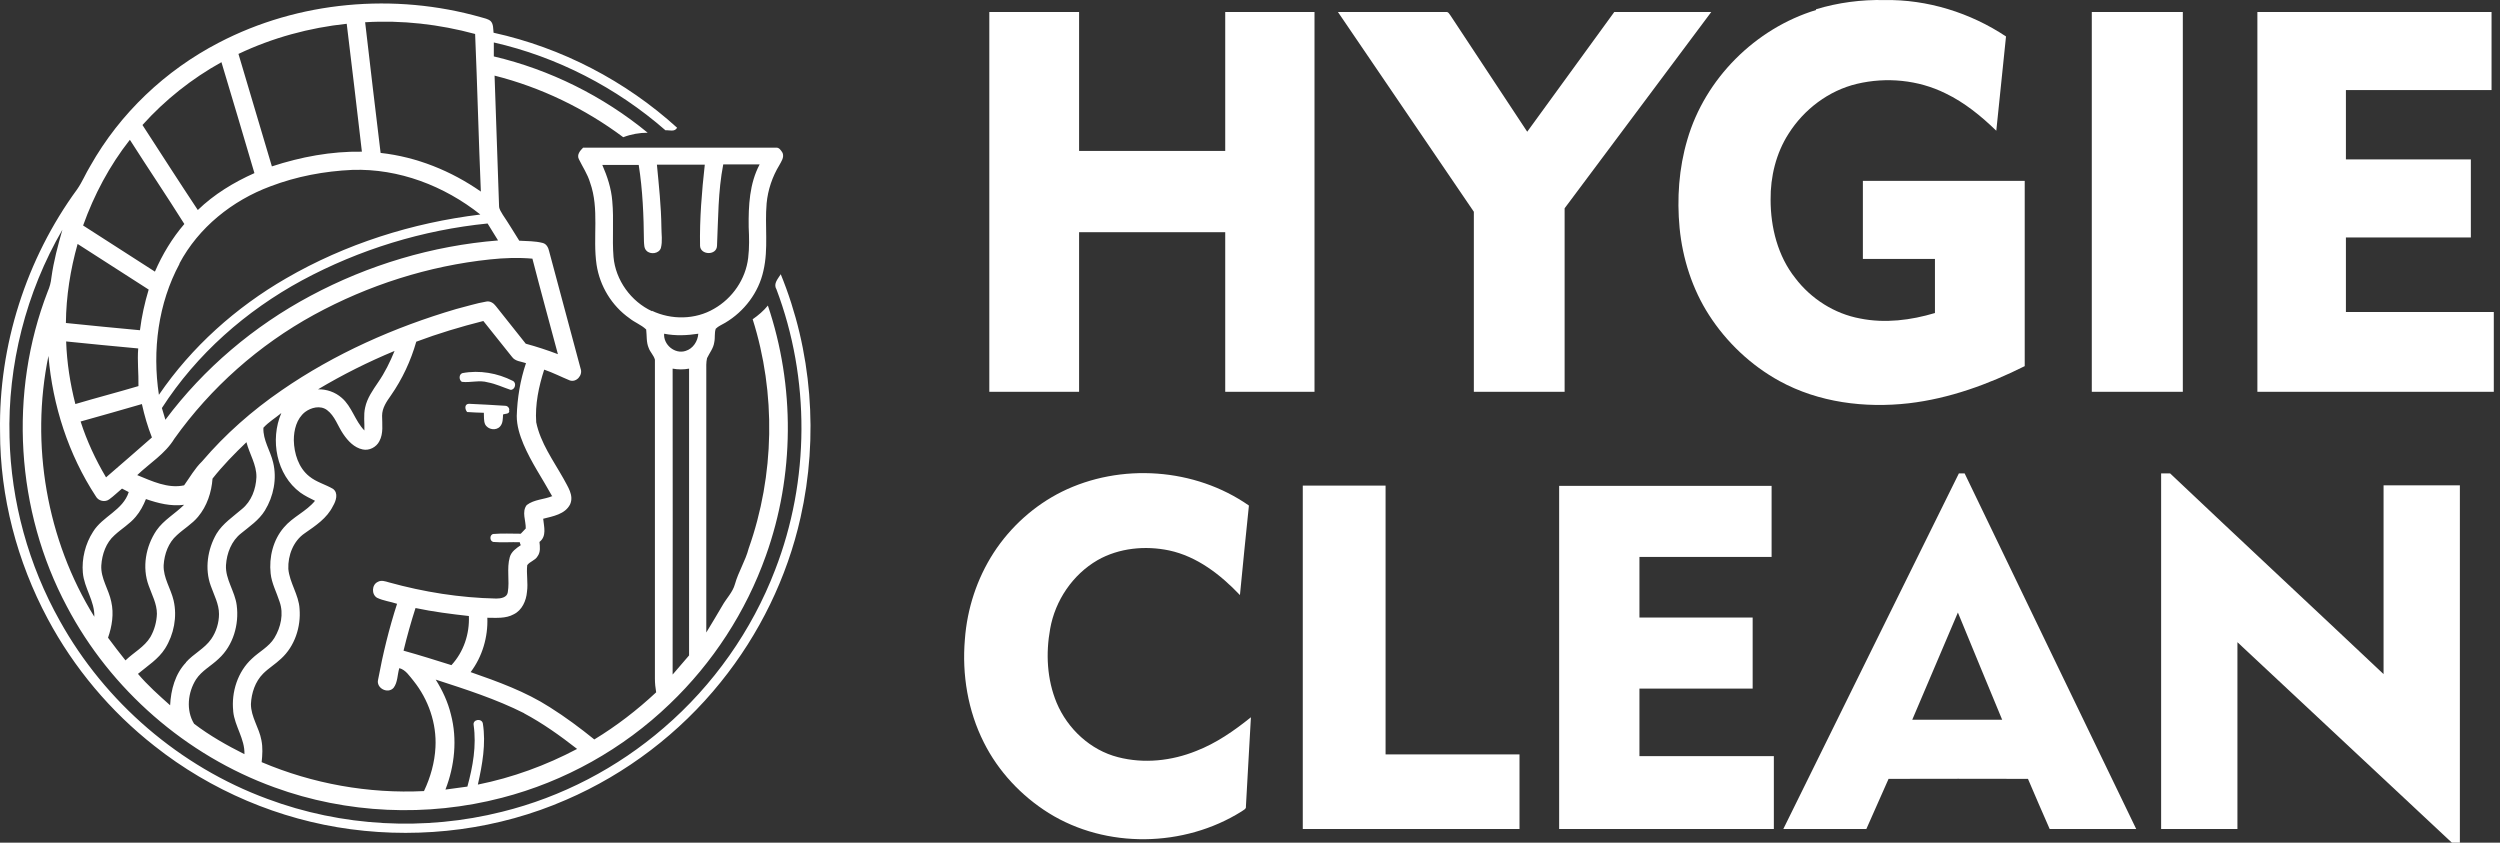
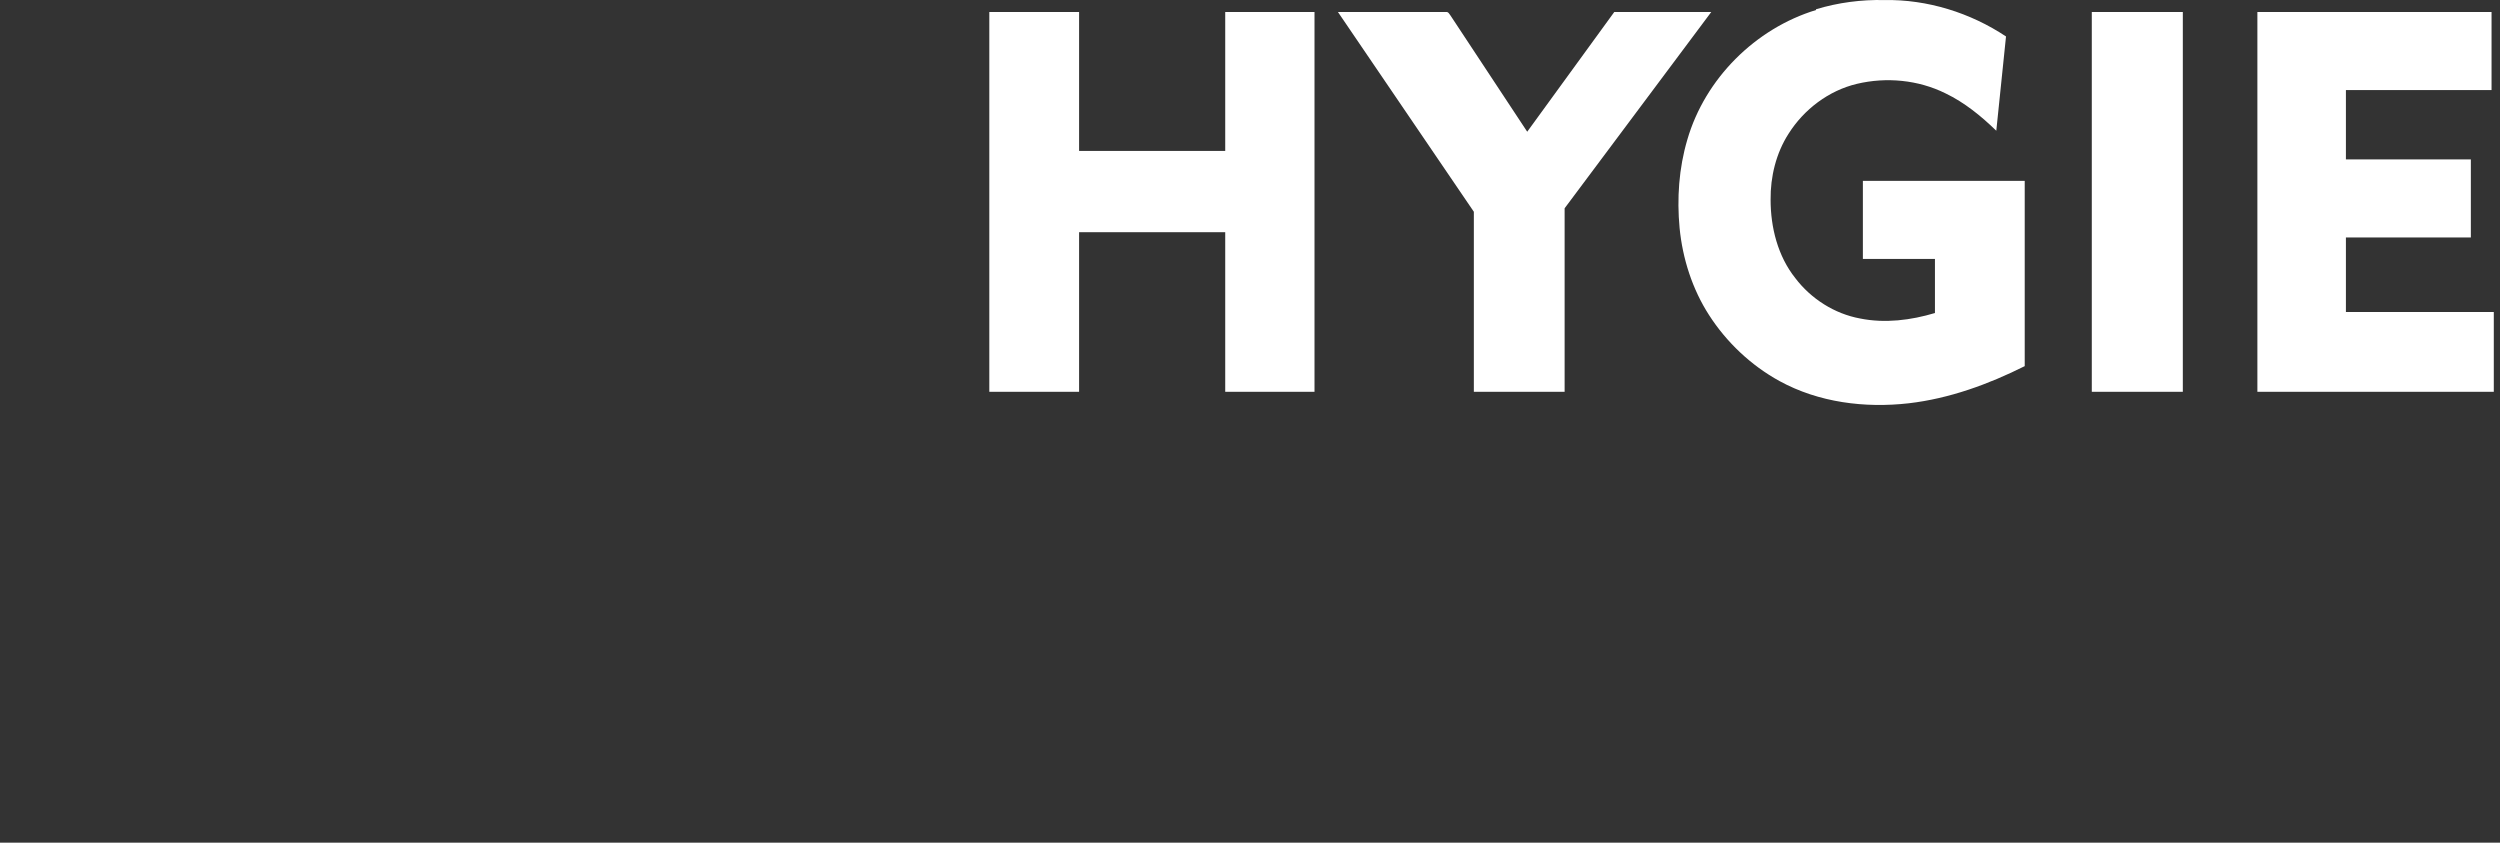
<svg xmlns="http://www.w3.org/2000/svg" width="178" height="60" viewBox="0 0 178 60" fill="none">
  <rect x="0" y="0" width="178" height="60" fill="#333333" stroke="none" />
-   <path d="M129.299 0.661C130.879 0.181 132.53 -0.032 134.164 0.004C137.235 -0.049 140.289 0.909 142.828 2.596C142.598 4.833 142.367 7.07 142.136 9.308C141.053 8.26 139.881 7.301 138.514 6.644C136.578 5.686 134.306 5.472 132.211 5.97C130.204 6.449 128.446 7.781 127.346 9.521C126.458 10.906 126.049 12.575 126.067 14.226C126.067 16.197 126.582 18.239 127.825 19.801C128.944 21.275 130.613 22.34 132.441 22.677C134.217 23.033 136.046 22.802 137.768 22.287C137.768 21.009 137.768 19.712 137.768 18.434H132.637V12.877H144.16V26.069C141.568 27.365 138.798 28.377 135.904 28.714C132.779 29.069 129.494 28.661 126.706 27.134C124.665 26.015 122.925 24.364 121.682 22.429C120.492 20.582 119.8 18.416 119.587 16.232C119.391 14.137 119.533 11.989 120.137 9.947C121.398 5.597 124.984 2.028 129.299 0.714V0.661ZM70.439 27.898C72.57 27.898 74.701 27.898 76.831 27.898C76.831 24.116 76.831 20.316 76.831 16.534H87.236V27.898H93.593V0.856H87.236V10.746H76.831V0.856C74.701 0.856 72.57 0.856 70.439 0.856V27.898ZM104.938 15.078C104.938 19.357 104.938 23.619 104.938 27.898C107.087 27.898 109.235 27.898 111.401 27.898C111.401 23.547 111.401 19.18 111.401 14.83C114.881 10.178 118.361 5.508 121.841 0.856H114.935C112.875 3.697 110.798 6.538 108.738 9.379C106.927 6.627 105.098 3.874 103.287 1.122C103.198 1.016 103.127 0.821 102.95 0.856C100.393 0.856 97.818 0.856 95.262 0.856C98.493 5.597 101.707 10.338 104.938 15.078ZM148.936 27.898H155.417V0.856H148.936V27.898ZM160.726 27.898H177.558V22.216H167.029V16.907H175.925V11.35H167.029V6.414H177.398V0.856H160.726V27.898Z" fill="white" />
-   <path d="M55.596 19.517C55.401 19.837 55.046 20.192 55.277 20.583C57.691 26.957 57.656 34.219 55.188 40.575C53.537 44.89 50.785 48.796 47.269 51.815C43.967 54.673 39.989 56.751 35.746 57.798C30.242 59.183 24.329 58.864 19.02 56.875C12.806 54.584 7.479 50.004 4.265 44.215C2.028 40.238 0.785 35.71 0.679 31.147C0.537 25.998 1.851 20.814 4.443 16.357C4.123 17.476 3.822 18.594 3.662 19.748C3.626 20.103 3.537 20.441 3.395 20.76C0.608 27.969 1.123 36.367 4.763 43.185C7.87 49.098 13.25 53.785 19.535 56.058C24.684 57.94 30.419 58.189 35.728 56.804C40.202 55.65 44.357 53.324 47.678 50.128C50.749 47.198 53.111 43.558 54.531 39.563C56.573 33.864 56.608 27.49 54.673 21.755C54.371 22.128 53.998 22.447 53.59 22.731C55.259 28.005 55.153 33.828 53.306 39.048C53.075 39.936 52.578 40.7 52.329 41.587C52.17 42.173 51.708 42.617 51.424 43.132C51.051 43.771 50.678 44.393 50.288 45.032C50.288 38.835 50.288 32.639 50.288 26.442C50.288 26.122 50.27 25.803 50.341 25.501C50.518 25.128 50.802 24.791 50.856 24.365C50.927 24.045 50.856 23.708 50.962 23.406C51.157 23.211 51.406 23.122 51.637 22.98C52.986 22.181 54.016 20.831 54.353 19.287C54.726 17.706 54.442 16.073 54.584 14.475C54.673 13.516 54.993 12.575 55.49 11.758C55.632 11.492 55.845 11.208 55.721 10.888C55.614 10.711 55.472 10.48 55.241 10.515C50.66 10.515 46.097 10.515 41.516 10.515C41.303 10.729 41.055 11.013 41.215 11.332C41.481 11.883 41.836 12.398 42.014 13.001C42.688 14.883 42.191 16.907 42.475 18.843C42.706 20.37 43.558 21.772 44.819 22.66C45.192 22.962 45.653 23.122 46.008 23.459C46.062 23.903 46.008 24.365 46.186 24.773C46.292 25.075 46.541 25.288 46.63 25.608C46.63 33.171 46.63 40.753 46.63 48.334C46.63 48.654 46.665 48.974 46.719 49.293C45.369 50.554 43.896 51.69 42.315 52.649C41.303 51.832 40.256 51.051 39.155 50.359C37.415 49.24 35.444 48.53 33.509 47.855C34.343 46.754 34.752 45.352 34.698 43.984C35.32 43.984 36.012 44.056 36.58 43.736C37.166 43.452 37.468 42.777 37.521 42.138C37.61 41.499 37.468 40.859 37.539 40.238C37.734 39.972 38.107 39.901 38.267 39.617C38.498 39.315 38.445 38.924 38.409 38.587C38.942 38.178 38.729 37.504 38.675 36.935C39.368 36.758 40.238 36.616 40.593 35.906C40.877 35.267 40.416 34.645 40.131 34.095C39.403 32.798 38.48 31.538 38.178 30.064C38.09 28.803 38.356 27.525 38.746 26.318C39.368 26.531 39.954 26.833 40.557 27.081C41.037 27.259 41.516 26.708 41.339 26.247C40.593 23.459 39.847 20.672 39.102 17.902C39.048 17.653 38.924 17.369 38.64 17.298C38.09 17.156 37.539 17.174 36.971 17.138C36.58 16.517 36.207 15.895 35.799 15.292C35.693 15.096 35.533 14.901 35.533 14.67C35.426 11.581 35.32 8.474 35.213 5.384C38.516 6.219 41.641 7.728 44.375 9.77C44.925 9.557 45.529 9.45 46.115 9.45C42.937 6.84 39.155 4.958 35.16 4.017C35.16 3.68 35.16 3.36 35.16 3.023C39.67 4.052 43.896 6.236 47.376 9.273C47.66 9.255 48.033 9.415 48.21 9.095C44.535 5.757 39.989 3.396 35.142 2.33C35.107 2.046 35.142 1.709 34.929 1.496C34.734 1.336 34.485 1.3 34.254 1.229C28.076 -0.528 21.257 0.075 15.576 3.04C11.776 5.011 8.544 8.065 6.432 11.812C6.094 12.362 5.863 12.948 5.491 13.481C1.868 18.434 -0.102 24.596 0.004 30.739C0.004 35.373 1.211 39.972 3.395 44.056C5.26 47.553 7.87 50.66 10.995 53.111C15.008 56.289 19.89 58.366 24.968 59.041C30.153 59.733 35.515 59.041 40.309 56.946C44.588 55.099 48.405 52.187 51.317 48.565C54.069 45.156 56.04 41.126 56.999 36.847C58.295 31.094 57.816 24.951 55.579 19.5L55.596 19.517ZM47.287 23.761C48.086 23.921 48.92 23.885 49.719 23.761C49.684 24.294 49.346 24.826 48.814 24.986C48.05 25.235 47.216 24.542 47.287 23.743V23.761ZM47.891 48.05C47.908 40.788 47.891 33.509 47.891 26.247C48.281 26.318 48.672 26.318 49.062 26.247C49.062 32.674 49.062 40.185 49.062 46.666C48.672 47.127 48.263 47.589 47.873 48.05H47.891ZM46.435 22.163C44.925 21.471 43.825 19.944 43.682 18.292C43.576 16.978 43.718 15.647 43.594 14.315C43.523 13.41 43.239 12.557 42.883 11.741C43.754 11.741 44.623 11.741 45.476 11.741C45.76 13.534 45.831 15.363 45.849 17.174C45.866 17.405 45.849 17.671 46.026 17.848C46.31 18.15 46.932 18.061 47.056 17.653C47.18 17.174 47.092 16.677 47.092 16.179C47.074 14.688 46.914 13.214 46.772 11.723H50.181C49.968 13.64 49.808 15.576 49.844 17.511C49.879 18.168 51.016 18.204 51.051 17.511C51.14 15.576 51.122 13.623 51.495 11.705C52.365 11.705 53.217 11.705 54.087 11.705C53.359 13.072 53.288 14.652 53.306 16.162C53.341 16.89 53.359 17.635 53.27 18.363C53.093 19.873 52.152 21.24 50.838 21.985C49.506 22.767 47.802 22.785 46.417 22.128L46.435 22.163ZM5.899 40.771C5.988 41.871 6.751 42.795 6.716 43.913C3.324 38.445 2.153 31.644 3.449 25.341C3.751 28.875 4.869 32.355 6.822 35.337C7 35.675 7.479 35.781 7.781 35.551C8.101 35.32 8.385 35.036 8.687 34.787C8.846 34.876 9.006 34.947 9.166 35.036C8.758 36.332 7.302 36.758 6.627 37.859C6.076 38.711 5.81 39.776 5.899 40.788V40.771ZM9.858 27.49C8.367 27.933 6.858 28.324 5.366 28.768C4.993 27.312 4.763 25.821 4.709 24.311C6.414 24.489 8.136 24.649 9.841 24.809C9.77 25.696 9.876 26.602 9.858 27.472V27.49ZM10.107 28.786C10.284 29.585 10.515 30.384 10.817 31.147C9.734 32.106 8.633 33.047 7.55 33.988C6.804 32.727 6.183 31.396 5.739 30.011C7.195 29.602 8.651 29.194 10.107 28.768V28.786ZM8.935 47.021C8.509 46.488 8.101 45.955 7.692 45.405C7.976 44.588 8.118 43.7 7.923 42.848C7.745 41.96 7.16 41.179 7.213 40.256C7.266 39.457 7.55 38.64 8.154 38.107C8.651 37.646 9.237 37.308 9.663 36.794C9.983 36.421 10.213 35.977 10.391 35.533C11.261 35.835 12.184 36.066 13.108 35.941C12.468 36.58 11.652 37.024 11.137 37.77C10.373 38.906 10.107 40.398 10.586 41.694C10.817 42.351 11.172 42.99 11.172 43.7C11.155 44.269 10.995 44.855 10.711 45.352C10.284 46.062 9.521 46.452 8.953 47.003L8.935 47.021ZM13.25 47.163C12.468 47.979 12.167 49.116 12.113 50.217C11.314 49.506 10.515 48.796 9.823 47.979C10.498 47.411 11.279 46.932 11.758 46.168C12.38 45.174 12.628 43.913 12.362 42.759C12.167 41.907 11.616 41.144 11.652 40.238C11.705 39.439 11.989 38.64 12.593 38.107C13.09 37.646 13.676 37.308 14.102 36.794C14.741 36.03 15.061 35.053 15.132 34.077C15.86 33.154 16.694 32.301 17.547 31.485C17.759 32.319 18.274 33.083 18.257 33.97C18.221 34.823 17.902 35.693 17.227 36.243C16.588 36.794 15.86 37.273 15.416 38.001C14.777 39.102 14.564 40.504 15.008 41.712C15.238 42.369 15.593 43.008 15.593 43.718C15.593 44.34 15.398 44.979 15.043 45.494C14.564 46.186 13.782 46.541 13.232 47.163H13.25ZM16.605 50.66C16.712 51.708 17.44 52.614 17.404 53.697C16.162 53.075 14.936 52.383 13.818 51.531C13.232 50.572 13.374 49.293 13.96 48.37C14.368 47.749 15.043 47.411 15.576 46.896C16.605 45.955 17.032 44.464 16.854 43.097C16.73 42.102 16.037 41.25 16.09 40.238C16.144 39.386 16.481 38.516 17.156 37.983C17.759 37.486 18.434 37.042 18.86 36.35C19.482 35.337 19.73 34.077 19.446 32.923C19.251 32.088 18.718 31.343 18.754 30.455C19.127 30.046 19.606 29.762 20.032 29.407C19.215 31.307 19.677 33.811 21.382 35.071C21.701 35.302 22.074 35.48 22.429 35.657C21.808 36.421 20.849 36.794 20.21 37.557C19.446 38.445 19.145 39.67 19.269 40.824C19.34 41.534 19.695 42.173 19.908 42.848C20.21 43.7 19.997 44.659 19.535 45.423C19.145 46.062 18.452 46.399 17.937 46.896C16.925 47.82 16.463 49.276 16.605 50.625V50.66ZM37.308 50.785C38.64 51.495 39.883 52.383 41.09 53.324C38.871 54.496 36.492 55.366 34.023 55.863C34.343 54.442 34.609 52.951 34.379 51.513C34.308 51.122 33.651 51.211 33.722 51.619C33.935 53.093 33.668 54.584 33.278 56.005C32.763 56.076 32.23 56.147 31.715 56.218C32.372 54.531 32.568 52.631 32.106 50.873C31.893 49.986 31.502 49.151 31.023 48.388C33.154 49.08 35.32 49.773 37.326 50.785H37.308ZM28.732 46.328C28.981 45.298 29.265 44.286 29.585 43.292C30.845 43.558 32.106 43.718 33.384 43.86C33.438 45.139 33.011 46.417 32.142 47.358C31.005 47.003 29.887 46.648 28.732 46.328ZM39.332 35.32C38.746 35.568 38.036 35.551 37.504 35.959C37.131 36.438 37.45 37.078 37.433 37.628C37.308 37.752 37.202 37.877 37.078 38.001C36.42 38.001 35.764 37.965 35.124 38.019C34.84 38.072 34.858 38.533 35.124 38.587C35.746 38.64 36.367 38.587 37.006 38.605C37.006 38.658 37.06 38.764 37.078 38.818C36.758 39.031 36.403 39.279 36.296 39.67C36.065 40.487 36.296 41.339 36.154 42.173C36.101 42.546 35.657 42.617 35.337 42.617C32.745 42.564 30.188 42.156 27.685 41.463C27.436 41.392 27.152 41.286 26.904 41.428C26.46 41.623 26.442 42.333 26.85 42.564C27.294 42.777 27.791 42.83 28.271 42.99C27.703 44.748 27.259 46.559 26.921 48.388C26.762 48.992 27.614 49.435 28.022 48.974C28.324 48.583 28.288 48.033 28.431 47.571C28.892 47.695 29.159 48.139 29.443 48.477C30.508 49.808 31.094 51.513 31.005 53.2C30.952 54.283 30.65 55.348 30.188 56.325C26.247 56.52 22.269 55.81 18.63 54.265C18.683 53.75 18.718 53.217 18.612 52.702C18.452 51.815 17.866 51.051 17.866 50.128C17.902 49.347 18.168 48.53 18.736 47.962C19.127 47.571 19.606 47.287 20.015 46.896C20.991 46.009 21.435 44.624 21.328 43.345C21.275 42.351 20.618 41.499 20.529 40.504C20.494 39.546 20.884 38.516 21.701 37.965C22.465 37.433 23.282 36.9 23.708 36.03C23.921 35.675 24.116 35.107 23.708 34.805C23.157 34.485 22.518 34.325 22.021 33.917C21.257 33.313 20.938 32.284 20.92 31.343C20.92 30.615 21.115 29.816 21.719 29.336C22.145 29.017 22.802 28.839 23.282 29.194C23.85 29.62 24.045 30.331 24.436 30.899C24.773 31.396 25.217 31.875 25.82 32C26.282 32.106 26.797 31.84 27.01 31.414C27.312 30.863 27.205 30.206 27.205 29.602C27.205 29.052 27.525 28.59 27.827 28.164C28.644 26.992 29.247 25.696 29.638 24.329C31.2 23.743 32.798 23.264 34.414 22.855C35.107 23.708 35.764 24.56 36.456 25.412C36.687 25.732 37.095 25.732 37.45 25.856C37.042 27.064 36.829 28.342 36.793 29.62C36.793 30.313 37.006 30.988 37.273 31.627C37.823 32.923 38.622 34.077 39.297 35.302L39.332 35.32ZM25.945 30.65C25.27 29.958 25.057 28.946 24.329 28.324C23.867 27.916 23.246 27.703 22.642 27.721C24.4 26.673 26.211 25.767 28.093 24.986C27.774 25.767 27.401 26.531 26.921 27.223C26.549 27.774 26.14 28.342 25.998 29.017C25.874 29.549 25.963 30.117 25.945 30.65ZM37.912 18.434C38.498 20.707 39.119 22.962 39.723 25.217C38.977 24.933 38.214 24.684 37.433 24.471C36.722 23.584 36.012 22.678 35.302 21.79C35.142 21.577 34.894 21.417 34.627 21.471C33.899 21.595 33.189 21.826 32.479 22.003C28.076 23.299 23.832 25.181 20.05 27.791C17.955 29.23 16.037 30.916 14.386 32.852C13.871 33.349 13.516 33.988 13.108 34.556C11.954 34.805 10.817 34.255 9.77 33.828C10.657 32.976 11.758 32.319 12.415 31.236C15.008 27.596 18.434 24.56 22.358 22.412C26.229 20.299 30.508 18.931 34.894 18.47C35.906 18.363 36.918 18.328 37.912 18.417V18.434ZM12.77 18.772C14.137 16.197 16.534 14.28 19.251 13.268C21.115 12.557 23.104 12.184 25.093 12.096C28.395 11.989 31.627 13.232 34.201 15.274C29.354 15.86 24.595 17.369 20.37 19.819C16.801 21.879 13.64 24.702 11.314 28.111C10.835 24.951 11.261 21.595 12.788 18.772H12.77ZM34.716 15.913C34.965 16.322 35.213 16.712 35.462 17.12C30.792 17.493 26.229 18.86 22.11 21.062C18.079 23.211 14.51 26.229 11.776 29.887C11.687 29.602 11.616 29.336 11.527 29.052C13.995 25.217 17.511 22.128 21.506 19.961C25.59 17.76 30.1 16.375 34.716 15.913ZM33.828 2.401C33.988 6.148 34.077 9.894 34.237 13.64C32.124 12.167 29.673 11.172 27.099 10.888C26.726 7.781 26.353 4.692 25.998 1.584C28.626 1.425 31.271 1.727 33.828 2.419V2.401ZM24.684 1.673C25.057 4.709 25.412 7.763 25.767 10.8C23.583 10.764 21.417 11.172 19.358 11.847C18.558 9.184 17.777 6.503 16.978 3.839C19.411 2.685 22.021 1.975 24.702 1.691L24.684 1.673ZM15.771 4.443C16.57 7.071 17.333 9.699 18.115 12.326C16.641 12.983 15.238 13.836 14.084 14.954C12.752 12.948 11.456 10.924 10.143 8.9C11.758 7.106 13.658 5.597 15.771 4.425V4.443ZM9.255 9.965C10.533 11.971 11.865 13.942 13.125 15.949C12.255 16.961 11.563 18.115 11.03 19.34C9.326 18.239 7.621 17.156 5.917 16.055C6.698 13.871 7.799 11.794 9.237 9.965H9.255ZM5.526 17.369C7.213 18.452 8.9 19.535 10.586 20.618C10.302 21.559 10.089 22.518 9.965 23.512C8.207 23.353 6.449 23.175 4.692 22.997C4.709 21.098 5.011 19.198 5.526 17.369ZM36.349 27.756C35.817 27.578 35.302 27.33 34.734 27.223C34.13 27.046 33.509 27.259 32.887 27.188C32.674 27.064 32.656 26.655 32.923 26.566C34.148 26.335 35.426 26.566 36.509 27.117C36.811 27.259 36.669 27.774 36.349 27.756ZM36.261 29.265C36.261 29.496 35.959 29.443 35.817 29.514C35.799 29.798 35.817 30.135 35.604 30.366C35.32 30.686 34.734 30.597 34.538 30.206C34.432 29.958 34.467 29.656 34.45 29.39C34.059 29.39 33.651 29.354 33.26 29.336C33.1 29.159 33.047 28.768 33.384 28.75C34.254 28.786 35.124 28.839 35.977 28.892C36.154 28.892 36.314 29.088 36.243 29.247L36.261 29.265Z" fill="white" />
-   <path d="M75.588 35.018C79.779 32.941 85.088 33.313 88.923 35.995C88.692 38.125 88.497 40.256 88.284 42.369C86.899 40.913 85.23 39.617 83.241 39.191C81.537 38.835 79.672 39.013 78.145 39.883C76.37 40.913 75.127 42.759 74.772 44.766C74.452 46.523 74.541 48.37 75.233 50.039C76.015 51.903 77.648 53.413 79.601 53.91C81.448 54.389 83.419 54.176 85.177 53.466C86.597 52.916 87.875 52.028 89.065 51.069C88.958 53.182 88.816 55.295 88.71 57.408C88.745 57.603 88.532 57.674 88.39 57.781C84.306 60.337 78.767 60.444 74.665 57.887C72.712 56.662 71.079 54.922 70.049 52.862C68.912 50.607 68.486 48.033 68.699 45.529C68.859 43.345 69.552 41.215 70.741 39.368C71.949 37.504 73.653 35.977 75.624 35L75.588 35.018ZM132.885 59.023C133.4 57.834 133.951 56.644 134.466 55.455C137.768 55.455 141.071 55.437 144.391 55.455C144.888 56.644 145.421 57.834 145.936 59.023C147.995 59.023 150.037 59.023 152.097 59.023C148.013 50.59 143.947 42.138 139.881 33.704C139.774 33.704 139.579 33.704 139.473 33.704C135.3 42.138 131.128 50.59 126.973 59.023C128.944 59.023 130.932 59.023 132.903 59.023H132.885ZM142.544 51.246C140.414 51.246 138.283 51.246 136.152 51.246C137.235 48.707 138.319 46.151 139.402 43.612C140.449 46.151 141.497 48.707 142.562 51.264L142.544 51.246ZM153.872 59.023H159.305C159.305 54.584 159.305 50.163 159.305 45.724C164.401 50.483 169.479 55.241 174.575 60C174.77 60 174.948 60 175.143 60C175.143 51.513 175.143 43.044 175.143 34.556C173.332 34.556 171.521 34.556 169.71 34.556C169.71 39.031 169.71 43.523 169.71 47.997C164.65 43.221 159.554 38.48 154.511 33.704C154.298 33.704 154.085 33.704 153.872 33.704V59.023ZM92.74 59.023H108.188V53.715C105.009 53.715 101.831 53.715 98.653 53.715C98.653 47.34 98.653 40.948 98.653 34.574H92.758V59.023H92.74ZM111.011 59.023H126.298V53.839H116.728V49.027H124.789V43.967H116.728V39.652H126.138V34.592H111.011V59.041V59.023Z" fill="white" />
+   <path d="M129.299 0.661C130.879 0.181 132.53 -0.032 134.164 0.004C137.235 -0.049 140.289 0.909 142.828 2.596C142.598 4.833 142.367 7.07 142.136 9.308C141.053 8.26 139.881 7.301 138.514 6.644C136.578 5.686 134.306 5.472 132.211 5.97C130.204 6.449 128.446 7.781 127.346 9.521C126.458 10.906 126.049 12.575 126.067 14.226C126.067 16.197 126.582 18.239 127.825 19.801C128.944 21.275 130.613 22.34 132.441 22.677C134.217 23.033 136.046 22.802 137.768 22.287C137.768 21.009 137.768 19.712 137.768 18.434H132.637V12.877H144.16V26.069C141.568 27.365 138.798 28.377 135.904 28.714C132.779 29.069 129.494 28.661 126.706 27.134C124.665 26.015 122.925 24.364 121.682 22.429C120.492 20.582 119.8 18.416 119.587 16.232C119.391 14.137 119.533 11.989 120.137 9.947C121.398 5.597 124.984 2.028 129.299 0.714V0.661ZM70.439 27.898C72.57 27.898 74.701 27.898 76.831 27.898C76.831 24.116 76.831 20.316 76.831 16.534H87.236V27.898H93.593V0.856H87.236V10.746H76.831V0.856C74.701 0.856 72.57 0.856 70.439 0.856V27.898ZM104.938 15.078C104.938 19.357 104.938 23.619 104.938 27.898C107.087 27.898 109.235 27.898 111.401 27.898C111.401 23.547 111.401 19.18 111.401 14.83C114.881 10.178 118.361 5.508 121.841 0.856H114.935C112.875 3.697 110.798 6.538 108.738 9.379C106.927 6.627 105.098 3.874 103.287 1.122C103.198 1.016 103.127 0.821 102.95 0.856C100.393 0.856 97.818 0.856 95.262 0.856C98.493 5.597 101.707 10.338 104.938 15.078ZM148.936 27.898H155.417V0.856H148.936V27.898ZM160.726 27.898H177.558V22.216H167.029V16.907H175.925V11.35H167.029V6.414H177.398V0.856H160.726Z" fill="white" />
</svg>